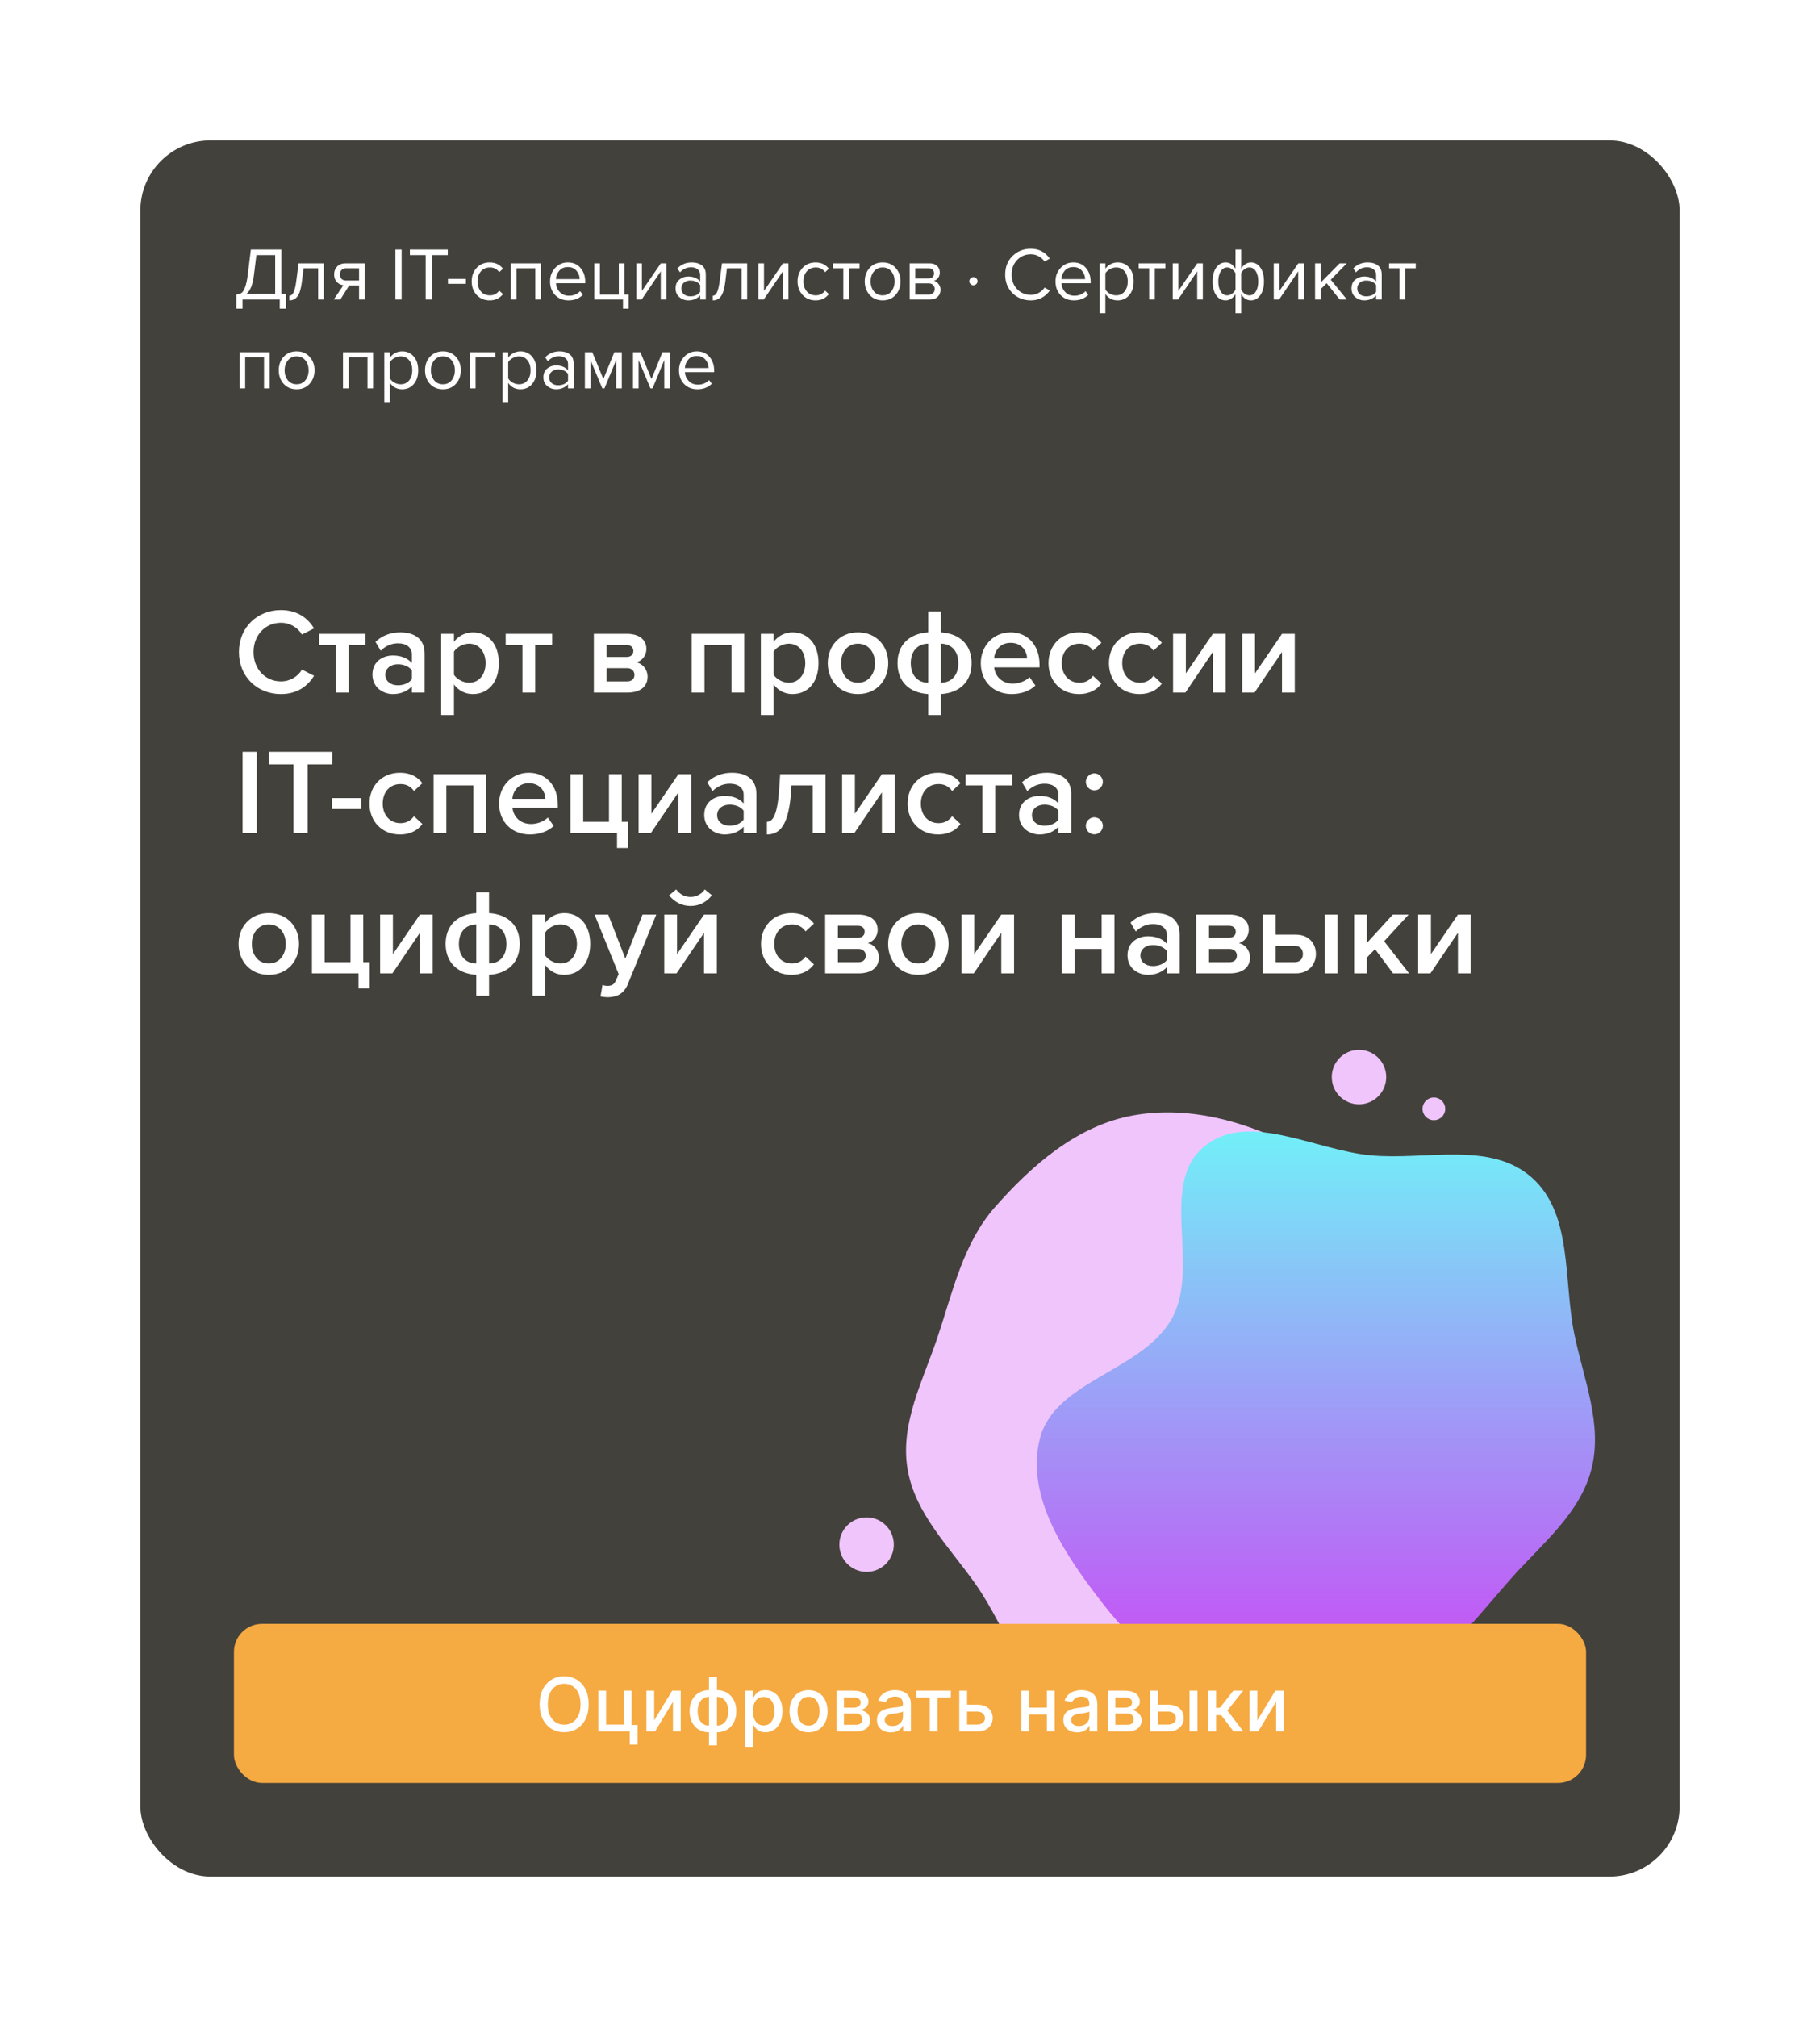
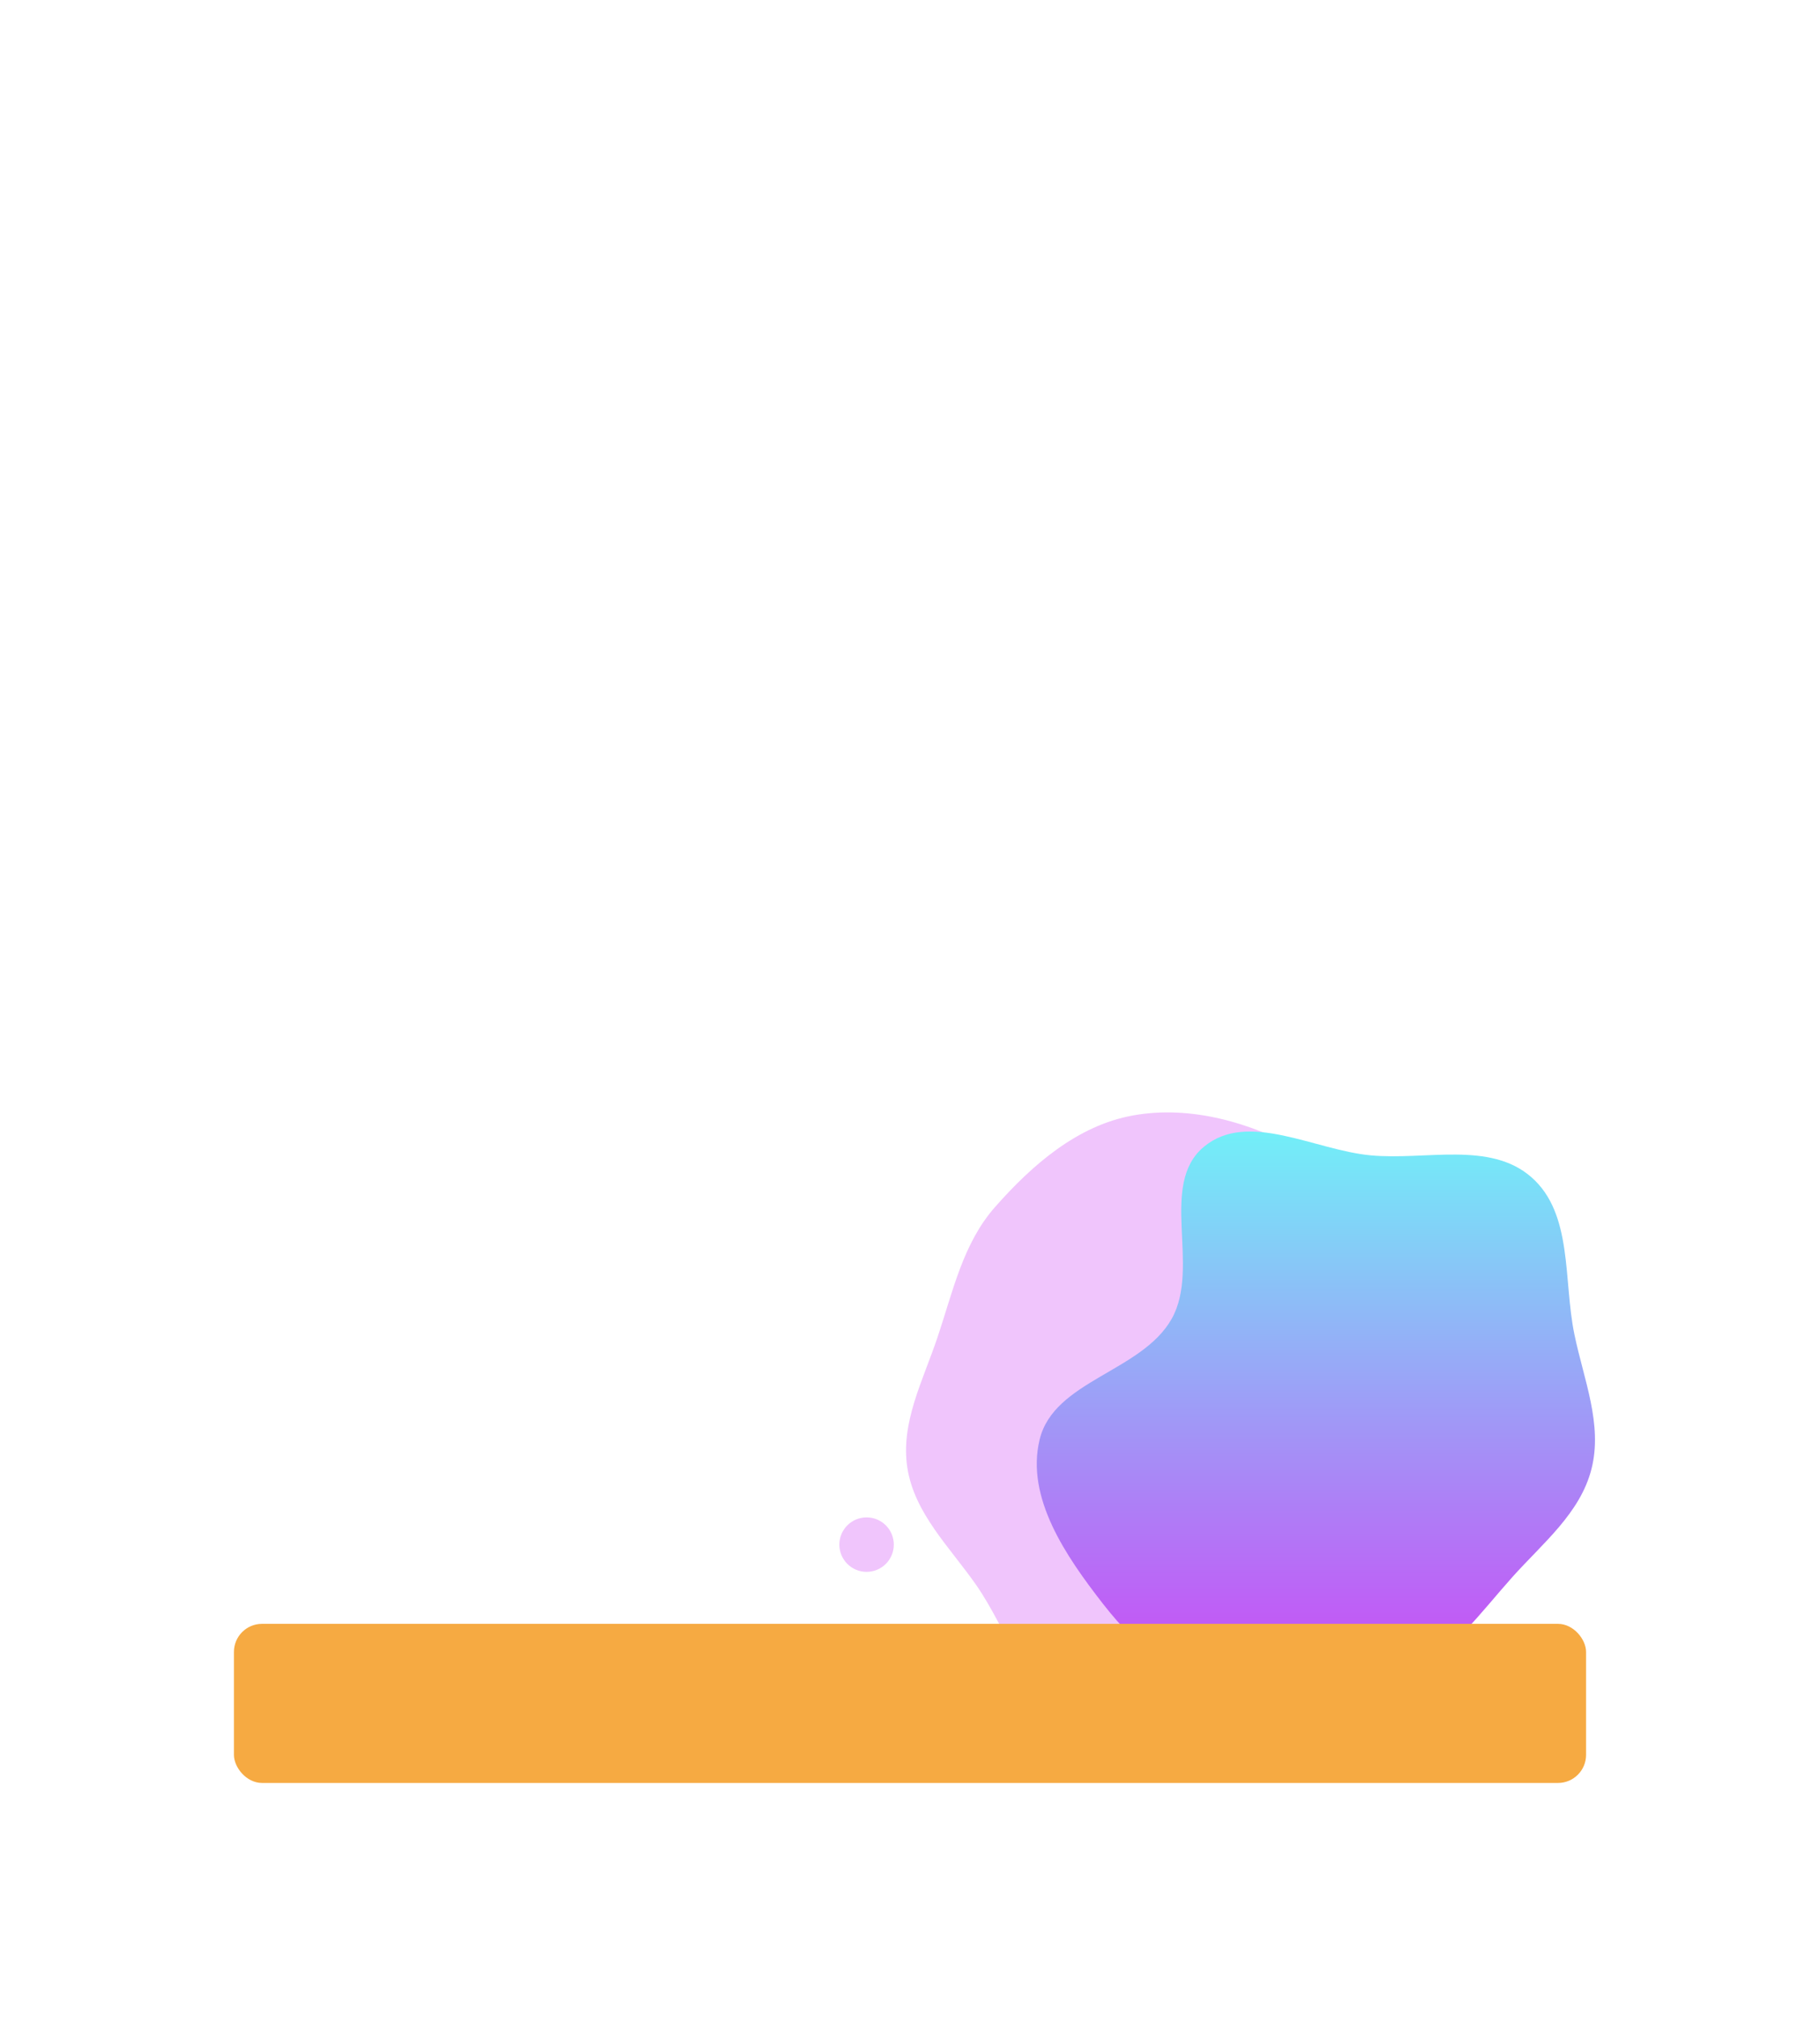
<svg xmlns="http://www.w3.org/2000/svg" width="389" height="431" viewBox="0 0 389 431" fill="none">
  <g filter="url(#filter0_d_268_941)">
-     <rect x="30" y="30" width="329" height="371" rx="15" fill="#43413C" />
-   </g>
+     </g>
  <path d="M263.742 356.67C252.513 360.291 241.539 369.578 230.319 365.924C219.077 362.263 215.43 348.44 208.674 338.737C203.021 330.618 195.467 323.445 193.937 313.67C192.43 304.046 197.278 295.005 200.381 285.77C203.676 275.963 205.821 265.714 212.659 257.949C220.615 248.915 230.282 240.509 242.127 238.366C254.576 236.114 267.435 239.924 278.514 246.034C289.719 252.213 302.652 260.316 304.803 272.93C306.991 285.766 290.427 294.861 289.046 307.809C287.696 320.478 303.046 333.049 297.187 344.363C291.612 355.13 275.282 352.949 263.742 356.67Z" fill="#F0C5FC" />
  <path d="M292.968 246.886C304.715 247.989 318.464 243.785 327.331 251.569C336.217 259.367 334.115 273.509 336.495 285.09C338.487 294.78 342.598 304.353 340.148 313.938C337.736 323.376 329.715 329.771 323.22 337.032C316.323 344.744 310.308 353.316 300.961 357.754C290.087 362.916 277.888 366.826 266.158 364.123C253.83 361.281 243.518 352.706 235.748 342.722C227.89 332.623 219.202 320.075 222.202 307.636C225.255 294.977 244.064 293.155 250.44 281.802C256.68 270.693 247.533 253.086 257.381 245.001C266.752 237.307 280.896 245.753 292.968 246.886Z" fill="url(#paint0_linear_268_941)" />
-   <path d="M290.465 235.98C293.679 235.98 296.285 233.374 296.285 230.16C296.285 226.946 293.679 224.34 290.465 224.34C287.251 224.34 284.645 226.946 284.645 230.16C284.645 233.374 287.251 235.98 290.465 235.98Z" fill="#F0C5FC" />
  <path d="M185.22 335.89C188.434 335.89 191.04 333.284 191.04 330.07C191.04 326.856 188.434 324.25 185.22 324.25C182.006 324.25 179.4 326.856 179.4 330.07C179.4 333.284 182.006 335.89 185.22 335.89Z" fill="#F0C5FC" />
-   <path d="M314.715 363.05C316.322 363.05 317.625 361.748 317.625 360.14C317.625 358.533 316.322 357.23 314.715 357.23C313.108 357.23 311.805 358.533 311.805 360.14C311.805 361.748 313.108 363.05 314.715 363.05Z" fill="#F0C5FC" />
-   <path d="M306.47 239.375C307.809 239.375 308.895 238.29 308.895 236.95C308.895 235.611 307.809 234.525 306.47 234.525C305.131 234.525 304.045 235.611 304.045 236.95C304.045 238.29 305.131 239.375 306.47 239.375Z" fill="#F0C5FC" />
  <path d="M60.036 148.312C55.044 148.312 51.066 144.672 51.066 139.342C51.066 134.012 55.044 130.372 60.036 130.372C63.676 130.372 65.834 132.192 67.134 134.272L64.534 135.598C63.702 134.168 62.038 133.076 60.036 133.076C56.734 133.076 54.186 135.702 54.186 139.342C54.186 142.982 56.734 145.608 60.036 145.608C62.038 145.608 63.702 144.542 64.534 143.086L67.134 144.412C65.808 146.492 63.676 148.312 60.036 148.312ZM74.509 148H71.779V137.834H68.191V135.442H78.123V137.834H74.509V148ZM90.758 148H88.028V146.648C87.092 147.714 85.636 148.312 83.972 148.312C81.918 148.312 79.604 146.934 79.604 144.152C79.604 141.266 81.918 140.07 83.972 140.07C85.662 140.07 87.118 140.616 88.028 141.682V139.81C88.028 138.354 86.832 137.47 85.09 137.47C83.686 137.47 82.464 137.99 81.372 139.056L80.254 137.158C81.71 135.78 83.53 135.13 85.532 135.13C88.314 135.13 90.758 136.3 90.758 139.68V148ZM88.028 145.14V143.242C87.404 142.384 86.234 141.942 85.038 141.942C83.504 141.942 82.36 142.826 82.36 144.204C82.36 145.556 83.504 146.44 85.038 146.44C86.234 146.44 87.404 145.998 88.028 145.14ZM97.027 146.258V152.784H94.297V135.442H97.027V137.158C97.963 135.91 99.419 135.13 101.057 135.13C104.307 135.13 106.621 137.574 106.621 141.708C106.621 145.842 104.307 148.312 101.057 148.312C99.471 148.312 98.041 147.61 97.027 146.258ZM103.787 141.708C103.787 139.29 102.409 137.548 100.251 137.548C98.977 137.548 97.625 138.302 97.027 139.238V144.204C97.625 145.114 98.977 145.894 100.251 145.894C102.409 145.894 103.787 144.152 103.787 141.708ZM114.397 148H111.667V137.834H108.079V135.442H118.011V137.834H114.397V148ZM134.048 148H126.924V135.442H133.97C136.83 135.442 138.156 136.872 138.156 138.666C138.156 140.174 137.194 141.188 136.05 141.526C137.402 141.838 138.416 143.112 138.416 144.594C138.416 146.544 137.064 148 134.048 148ZM135.374 139.134C135.374 138.354 134.854 137.834 133.97 137.834H129.654V140.382H133.97C134.854 140.382 135.374 139.836 135.374 139.134ZM135.608 144.204C135.608 143.45 135.062 142.774 134.048 142.774H129.654V145.608H134.048C135.01 145.608 135.608 145.088 135.608 144.204ZM159.078 148H156.348V137.834H150.576V148H147.846V135.442H159.078V148ZM165.353 146.258V152.784H162.623V135.442H165.353V137.158C166.289 135.91 167.745 135.13 169.383 135.13C172.633 135.13 174.947 137.574 174.947 141.708C174.947 145.842 172.633 148.312 169.383 148.312C167.797 148.312 166.367 147.61 165.353 146.258ZM172.113 141.708C172.113 139.29 170.735 137.548 168.577 137.548C167.303 137.548 165.951 138.302 165.353 139.238V144.204C165.951 145.114 167.303 145.894 168.577 145.894C170.735 145.894 172.113 144.152 172.113 141.708ZM183.374 148.312C179.396 148.312 176.926 145.322 176.926 141.708C176.926 138.12 179.396 135.13 183.374 135.13C187.404 135.13 189.848 138.12 189.848 141.708C189.848 145.322 187.404 148.312 183.374 148.312ZM183.374 145.894C185.714 145.894 187.014 143.944 187.014 141.708C187.014 139.498 185.714 137.548 183.374 137.548C181.06 137.548 179.759 139.498 179.759 141.708C179.759 143.944 181.06 145.894 183.374 145.894ZM201.112 130.658V135.13C205.142 135.39 207.664 137.756 207.664 141.708C207.664 145.66 205.142 148.052 201.112 148.312V152.784H198.382V148.312C194.352 148.052 191.83 145.66 191.83 141.708C191.83 137.756 194.352 135.39 198.382 135.13V130.658H201.112ZM194.664 141.708C194.664 144.464 196.302 145.894 198.382 145.894V137.548C196.302 137.548 194.664 138.978 194.664 141.708ZM201.112 137.548V145.894C203.192 145.894 204.83 144.464 204.83 141.708C204.83 138.978 203.192 137.548 201.112 137.548ZM209.629 141.708C209.629 138.068 212.281 135.13 215.999 135.13C219.769 135.13 222.187 138.016 222.187 141.968V142.618H212.489C212.697 144.516 214.127 146.076 216.493 146.076C217.715 146.076 219.171 145.582 220.055 144.698L221.303 146.492C220.055 147.688 218.209 148.312 216.207 148.312C212.437 148.312 209.629 145.686 209.629 141.708ZM215.999 137.366C213.659 137.366 212.593 139.16 212.463 140.694H219.535C219.483 139.212 218.469 137.366 215.999 137.366ZM224.101 141.708C224.101 137.912 226.779 135.13 230.601 135.13C233.045 135.13 234.527 136.17 235.411 137.366L233.617 139.03C232.915 138.042 231.953 137.548 230.731 137.548C228.443 137.548 226.935 139.264 226.935 141.708C226.935 144.152 228.443 145.894 230.731 145.894C231.953 145.894 232.915 145.374 233.617 144.412L235.411 146.076C234.527 147.272 233.045 148.312 230.601 148.312C226.779 148.312 224.101 145.53 224.101 141.708ZM237.025 141.708C237.025 137.912 239.703 135.13 243.525 135.13C245.969 135.13 247.451 136.17 248.335 137.366L246.541 139.03C245.839 138.042 244.877 137.548 243.655 137.548C241.367 137.548 239.859 139.264 239.859 141.708C239.859 144.152 241.367 145.894 243.655 145.894C244.877 145.894 245.839 145.374 246.541 144.412L248.335 146.076C247.451 147.272 245.969 148.312 243.525 148.312C239.703 148.312 237.025 145.53 237.025 141.708ZM253.355 148H250.729V135.442H253.459V143.892L259.231 135.442H261.961V148H259.231V139.316L253.355 148ZM268.132 148H265.506V135.442H268.236V143.892L274.008 135.442H276.738V148H274.008V139.316L268.132 148ZM54.888 178H51.846V160.658H54.888V178ZM65.751 178H62.709V163.336H57.456V160.658H71.002V163.336H65.751V178ZM77.206 172.878H70.966V170.538H77.206V172.878ZM78.969 171.708C78.969 167.912 81.647 165.13 85.469 165.13C87.912 165.13 89.394 166.17 90.278 167.366L88.484 169.03C87.782 168.042 86.82 167.548 85.599 167.548C83.311 167.548 81.802 169.264 81.802 171.708C81.802 174.152 83.311 175.894 85.599 175.894C86.82 175.894 87.782 175.374 88.484 174.412L90.278 176.076C89.394 177.272 87.912 178.312 85.469 178.312C81.647 178.312 78.969 175.53 78.969 171.708ZM103.904 178H101.174V167.834H95.402V178H92.672V165.442H103.904V178ZM106.67 171.708C106.67 168.068 109.322 165.13 113.04 165.13C116.81 165.13 119.228 168.016 119.228 171.968V172.618H109.53C109.738 174.516 111.168 176.076 113.534 176.076C114.756 176.076 116.212 175.582 117.096 174.698L118.344 176.492C117.096 177.688 115.25 178.312 113.248 178.312C109.478 178.312 106.67 175.686 106.67 171.708ZM113.04 167.366C110.7 167.366 109.634 169.16 109.504 170.694H116.576C116.524 169.212 115.51 167.366 113.04 167.366ZM131.88 181.198V178H121.922V165.442H124.652V175.608H130.164V165.442H132.894V175.608H134.272V181.198H131.88ZM139.123 178H136.497V165.442H139.227V173.892L144.999 165.442H147.729V178H144.999V169.316L139.123 178ZM161.674 178H158.944V176.648C158.008 177.714 156.552 178.312 154.888 178.312C152.834 178.312 150.52 176.934 150.52 174.152C150.52 171.266 152.834 170.07 154.888 170.07C156.578 170.07 158.034 170.616 158.944 171.682V169.81C158.944 168.354 157.748 167.47 156.006 167.47C154.602 167.47 153.38 167.99 152.288 169.056L151.17 167.158C152.626 165.78 154.446 165.13 156.448 165.13C159.23 165.13 161.674 166.3 161.674 169.68V178ZM158.944 175.14V173.242C158.32 172.384 157.15 171.942 155.954 171.942C154.42 171.942 153.276 172.826 153.276 174.204C153.276 175.556 154.42 176.44 155.954 176.44C157.15 176.44 158.32 175.998 158.944 175.14ZM163.913 178.312V175.608C165.239 175.608 166.175 174.022 166.539 168.562L166.747 165.442H176.445V178H173.715V167.834H169.165L169.113 168.692C168.645 176.44 166.669 178.312 163.913 178.312ZM182.617 178H179.991V165.442H182.721V173.892L188.493 165.442H191.223V178H188.493V169.316L182.617 178ZM193.988 171.708C193.988 167.912 196.666 165.13 200.488 165.13C202.932 165.13 204.414 166.17 205.298 167.366L203.504 169.03C202.802 168.042 201.84 167.548 200.618 167.548C198.33 167.548 196.822 169.264 196.822 171.708C196.822 174.152 198.33 175.894 200.618 175.894C201.84 175.894 202.802 175.374 203.504 174.412L205.298 176.076C204.414 177.272 202.932 178.312 200.488 178.312C196.666 178.312 193.988 175.53 193.988 171.708ZM212.71 178H209.98V167.834H206.392V165.442H216.324V167.834H212.71V178ZM228.959 178H226.229V176.648C225.293 177.714 223.837 178.312 222.173 178.312C220.119 178.312 217.805 176.934 217.805 174.152C217.805 171.266 220.119 170.07 222.173 170.07C223.863 170.07 225.319 170.616 226.229 171.682V169.81C226.229 168.354 225.033 167.47 223.291 167.47C221.887 167.47 220.665 167.99 219.573 169.056L218.455 167.158C219.911 165.78 221.731 165.13 223.733 165.13C226.515 165.13 228.959 166.3 228.959 169.68V178ZM226.229 175.14V173.242C225.605 172.384 224.435 171.942 223.239 171.942C221.705 171.942 220.561 172.826 220.561 174.204C220.561 175.556 221.705 176.44 223.239 176.44C224.435 176.44 225.605 175.998 226.229 175.14ZM232.082 167.08C232.082 166.092 232.914 165.26 233.902 165.26C234.89 165.26 235.722 166.092 235.722 167.08C235.722 168.068 234.89 168.9 233.902 168.9C232.914 168.9 232.082 168.068 232.082 167.08ZM232.082 176.466C232.082 175.478 232.914 174.646 233.902 174.646C234.89 174.646 235.722 175.478 235.722 176.466C235.722 177.454 234.89 178.286 233.902 178.286C232.914 178.286 232.082 177.454 232.082 176.466ZM57.436 208.312C53.458 208.312 50.988 205.322 50.988 201.708C50.988 198.12 53.458 195.13 57.436 195.13C61.466 195.13 63.91 198.12 63.91 201.708C63.91 205.322 61.466 208.312 57.436 208.312ZM57.436 205.894C59.776 205.894 61.076 203.944 61.076 201.708C61.076 199.498 59.776 197.548 57.436 197.548C55.122 197.548 53.822 199.498 53.822 201.708C53.822 203.944 55.122 205.894 57.436 205.894ZM76.63 211.198V208H66.672V195.442H69.402V205.608H74.914V195.442H77.644V205.608H79.022V211.198H76.63ZM83.873 208H81.246V195.442H83.977V203.892L89.749 195.442H92.478V208H89.749V199.316L83.873 208ZM104.526 190.658V195.13C108.556 195.39 111.078 197.756 111.078 201.708C111.078 205.66 108.556 208.052 104.526 208.312V212.784H101.796V208.312C97.766 208.052 95.244 205.66 95.244 201.708C95.244 197.756 97.766 195.39 101.796 195.13V190.658H104.526ZM98.078 201.708C98.078 204.464 99.716 205.894 101.796 205.894V197.548C99.716 197.548 98.078 198.978 98.078 201.708ZM104.526 197.548V205.894C106.606 205.894 108.244 204.464 108.244 201.708C108.244 198.978 106.606 197.548 104.526 197.548ZM116.553 206.258V212.784H113.823V195.442H116.553V197.158C117.489 195.91 118.945 195.13 120.583 195.13C123.833 195.13 126.147 197.574 126.147 201.708C126.147 205.842 123.833 208.312 120.583 208.312C118.997 208.312 117.567 207.61 116.553 206.258ZM123.313 201.708C123.313 199.29 121.935 197.548 119.777 197.548C118.503 197.548 117.151 198.302 116.553 199.238V204.204C117.151 205.114 118.503 205.894 119.777 205.894C121.935 205.894 123.313 204.152 123.313 201.708ZM128.359 212.914L128.775 210.47C129.061 210.6 129.503 210.678 129.815 210.678C130.673 210.678 131.245 210.418 131.609 209.586L132.233 208.156L127.085 195.442H129.997L133.663 204.854L137.329 195.442H140.267L134.209 210.262C133.351 212.394 131.843 213.07 129.893 213.096C129.503 213.096 128.749 213.018 128.359 212.914ZM147.597 193.596C145.751 193.596 144.087 192.712 143.021 191.308L144.529 190.06C145.257 191.048 146.297 191.672 147.597 191.672C148.871 191.672 149.937 191.048 150.639 190.06L152.147 191.308C151.107 192.712 149.469 193.596 147.597 193.596ZM144.607 208H141.981V195.442H144.711V203.892L150.483 195.442H153.213V208H150.483V199.316L144.607 208ZM162.656 201.708C162.656 197.912 165.334 195.13 169.156 195.13C171.6 195.13 173.082 196.17 173.966 197.366L172.172 199.03C171.47 198.042 170.508 197.548 169.286 197.548C166.998 197.548 165.49 199.264 165.49 201.708C165.49 204.152 166.998 205.894 169.286 205.894C170.508 205.894 171.47 205.374 172.172 204.412L173.966 206.076C173.082 207.272 171.6 208.312 169.156 208.312C165.334 208.312 162.656 205.53 162.656 201.708ZM183.484 208H176.36V195.442H183.406C186.266 195.442 187.592 196.872 187.592 198.666C187.592 200.174 186.63 201.188 185.486 201.526C186.838 201.838 187.852 203.112 187.852 204.594C187.852 206.544 186.5 208 183.484 208ZM184.81 199.134C184.81 198.354 184.29 197.834 183.406 197.834H179.09V200.382H183.406C184.29 200.382 184.81 199.836 184.81 199.134ZM185.044 204.204C185.044 203.45 184.498 202.774 183.484 202.774H179.09V205.608H183.484C184.446 205.608 185.044 205.088 185.044 204.204ZM196.272 208.312C192.294 208.312 189.824 205.322 189.824 201.708C189.824 198.12 192.294 195.13 196.272 195.13C200.302 195.13 202.746 198.12 202.746 201.708C202.746 205.322 200.302 208.312 196.272 208.312ZM196.272 205.894C198.612 205.894 199.912 203.944 199.912 201.708C199.912 199.498 198.612 197.548 196.272 197.548C193.958 197.548 192.658 199.498 192.658 201.708C192.658 203.944 193.958 205.894 196.272 205.894ZM208.134 208H205.508V195.442H208.238V203.892L214.01 195.442H216.74V208H214.01V199.316L208.134 208ZM229.693 208H226.963V195.442H229.693V200.382H235.465V195.442H238.195V208H235.465V202.774H229.693V208ZM252.141 208H249.411V206.648C248.475 207.714 247.019 208.312 245.355 208.312C243.301 208.312 240.987 206.934 240.987 204.152C240.987 201.266 243.301 200.07 245.355 200.07C247.045 200.07 248.501 200.616 249.411 201.682V199.81C249.411 198.354 248.215 197.47 246.473 197.47C245.069 197.47 243.847 197.99 242.755 199.056L241.637 197.158C243.093 195.78 244.913 195.13 246.915 195.13C249.697 195.13 252.141 196.3 252.141 199.68V208ZM249.411 205.14V203.242C248.787 202.384 247.617 201.942 246.421 201.942C244.887 201.942 243.743 202.826 243.743 204.204C243.743 205.556 244.887 206.44 246.421 206.44C247.617 206.44 248.787 205.998 249.411 205.14ZM262.804 208H255.68V195.442H262.726C265.586 195.442 266.912 196.872 266.912 198.666C266.912 200.174 265.95 201.188 264.806 201.526C266.158 201.838 267.172 203.112 267.172 204.594C267.172 206.544 265.82 208 262.804 208ZM264.13 199.134C264.13 198.354 263.61 197.834 262.726 197.834H258.41V200.382H262.726C263.61 200.382 264.13 199.836 264.13 199.134ZM264.364 204.204C264.364 203.45 263.818 202.774 262.804 202.774H258.41V205.608H262.804C263.766 205.608 264.364 205.088 264.364 204.204ZM269.924 195.442H272.654V199.732H276.97C279.934 199.732 281.26 201.812 281.26 203.866C281.26 205.894 279.882 208 276.97 208H269.924V195.442ZM285.888 208H283.158V195.442H285.888V208ZM276.71 202.124H272.654V205.608H276.71C277.932 205.608 278.478 204.802 278.478 203.866C278.478 202.904 277.932 202.124 276.71 202.124ZM301.176 208H297.744L293.896 202.826L292.154 204.62V208H289.424V195.442H292.154V201.5L297.692 195.442H301.072L295.846 201.136L301.176 208ZM305.736 208H303.11V195.442H305.84V203.892L311.612 195.442H314.342V208H311.612V199.316L305.736 208Z" fill="white" />
  <path d="M50.512 65.968V62.928C50.981 62.896 51.355 62.784 51.632 62.592C51.909 62.4 52.16 61.995 52.384 61.376C52.619 60.757 52.811 59.861 52.96 58.688L53.616 53.328H60.144V62.816H61.12V65.968H59.792V64H51.84V65.968H50.512ZM54.272 58.784C54.027 60.843 53.483 62.187 52.64 62.816H58.816V54.512H54.8L54.272 58.784ZM61.85 64.192V63.2C62.213 63.2 62.512 62.96 62.746 62.48C62.981 62 63.173 61.2 63.322 60.08L63.819 56.272H69.195V64H67.995V57.328H64.874L64.522 60.224C64.352 61.643 64.053 62.661 63.627 63.28C63.2 63.888 62.608 64.192 61.85 64.192ZM72.743 64H71.335L73.399 60.96C72.812 60.885 72.332 60.64 71.959 60.224C71.596 59.808 71.415 59.28 71.415 58.64C71.415 57.957 71.633 57.392 72.071 56.944C72.508 56.496 73.105 56.272 73.863 56.272H77.943V64H76.743V61.008H74.631L72.743 64ZM73.991 59.952H76.743V57.328H73.991C73.575 57.328 73.244 57.451 72.999 57.696C72.764 57.931 72.647 58.245 72.647 58.64C72.647 59.035 72.764 59.355 72.999 59.6C73.233 59.835 73.564 59.952 73.991 59.952ZM85.842 64H84.514V53.328H85.842V64ZM92.31 64H90.982V54.512H87.606V53.328H95.702V54.512H92.31V64ZM99.586 60.656H95.746V59.6H99.586V60.656ZM104.671 64.192C103.529 64.192 102.601 63.808 101.887 63.04C101.172 62.261 100.815 61.291 100.815 60.128C100.815 58.965 101.172 58 101.887 57.232C102.601 56.464 103.529 56.08 104.671 56.08C105.865 56.08 106.809 56.528 107.503 57.424L106.703 58.16C106.212 57.488 105.556 57.152 104.735 57.152C103.924 57.152 103.273 57.429 102.783 57.984C102.303 58.539 102.062 59.253 102.062 60.128C102.062 61.003 102.303 61.723 102.783 62.288C103.273 62.843 103.924 63.12 104.735 63.12C105.545 63.12 106.201 62.784 106.703 62.112L107.503 62.848C106.809 63.744 105.865 64.192 104.671 64.192ZM115.616 64H114.416V57.328H110.384V64H109.184V56.272H115.616V64ZM121.501 64.192C120.349 64.192 119.405 63.819 118.669 63.072C117.933 62.315 117.565 61.333 117.565 60.128C117.565 58.997 117.927 58.043 118.653 57.264C119.378 56.475 120.285 56.08 121.373 56.08C122.514 56.08 123.415 56.475 124.077 57.264C124.749 58.043 125.085 59.029 125.085 60.224V60.528H118.829C118.882 61.285 119.159 61.92 119.661 62.432C120.162 62.944 120.813 63.2 121.613 63.2C122.573 63.2 123.367 62.875 123.997 62.224L124.573 63.008C123.783 63.797 122.759 64.192 121.501 64.192ZM123.901 59.648C123.89 58.987 123.666 58.395 123.229 57.872C122.791 57.339 122.167 57.072 121.357 57.072C120.589 57.072 119.981 57.333 119.533 57.856C119.095 58.379 118.861 58.976 118.829 59.648H123.901ZM133.156 65.968V64H127.028V56.272H128.228V62.944H132.26V56.272H133.46V62.944H134.356V65.968H133.156ZM137.149 64H135.997V56.272H137.197V62.176L141.245 56.272H142.429V64H141.229V57.984L137.149 64ZM150.857 64H149.657V63.12C149.006 63.835 148.153 64.192 147.097 64.192C146.382 64.192 145.753 63.963 145.209 63.504C144.665 63.045 144.393 62.421 144.393 61.632C144.393 60.821 144.66 60.197 145.193 59.76C145.737 59.312 146.372 59.088 147.097 59.088C148.196 59.088 149.049 59.44 149.657 60.144V58.752C149.657 58.24 149.476 57.84 149.113 57.552C148.75 57.264 148.281 57.12 147.705 57.12C146.798 57.12 146.009 57.477 145.337 58.192L144.777 57.36C145.598 56.507 146.628 56.08 147.865 56.08C148.75 56.08 149.47 56.293 150.025 56.72C150.58 57.147 150.857 57.803 150.857 58.688V64ZM147.529 63.328C148.489 63.328 149.198 63.008 149.657 62.368V60.912C149.198 60.272 148.489 59.952 147.529 59.952C146.974 59.952 146.516 60.112 146.153 60.432C145.801 60.741 145.625 61.147 145.625 61.648C145.625 62.139 145.801 62.544 146.153 62.864C146.516 63.173 146.974 63.328 147.529 63.328ZM152.351 64.192V63.2C152.713 63.2 153.012 62.96 153.247 62.48C153.481 62 153.673 61.2 153.823 60.08L154.319 56.272H159.695V64H158.495V57.328H155.375L155.023 60.224C154.852 61.643 154.553 62.661 154.127 63.28C153.7 63.888 153.108 64.192 152.351 64.192ZM163.243 64H162.091V56.272H163.291V62.176L167.339 56.272H168.523V64H167.323V57.984L163.243 64ZM174.327 64.192C173.185 64.192 172.257 63.808 171.543 63.04C170.828 62.261 170.471 61.291 170.471 60.128C170.471 58.965 170.828 58 171.543 57.232C172.257 56.464 173.185 56.08 174.327 56.08C175.521 56.08 176.465 56.528 177.159 57.424L176.359 58.16C175.868 57.488 175.212 57.152 174.391 57.152C173.58 57.152 172.929 57.429 172.439 57.984C171.959 58.539 171.719 59.253 171.719 60.128C171.719 61.003 171.959 61.723 172.439 62.288C172.929 62.843 173.58 63.12 174.391 63.12C175.201 63.12 175.857 62.784 176.359 62.112L177.159 62.848C176.465 63.744 175.521 64.192 174.327 64.192ZM181.449 64H180.249V57.328H178.009V56.272H183.705V57.328H181.449V64ZM191.422 63.024C190.729 63.803 189.806 64.192 188.654 64.192C187.502 64.192 186.574 63.803 185.87 63.024C185.177 62.245 184.83 61.28 184.83 60.128C184.83 58.976 185.177 58.016 185.87 57.248C186.574 56.469 187.502 56.08 188.654 56.08C189.806 56.08 190.729 56.469 191.422 57.248C192.126 58.016 192.478 58.976 192.478 60.128C192.478 61.28 192.126 62.245 191.422 63.024ZM186.766 62.256C187.235 62.832 187.865 63.12 188.654 63.12C189.443 63.12 190.067 62.832 190.526 62.256C190.985 61.669 191.214 60.96 191.214 60.128C191.214 59.296 190.985 58.592 190.526 58.016C190.067 57.44 189.443 57.152 188.654 57.152C187.865 57.152 187.235 57.445 186.766 58.032C186.307 58.608 186.078 59.307 186.078 60.128C186.078 60.96 186.307 61.669 186.766 62.256ZM198.77 64H194.434V56.272H198.69C199.362 56.272 199.89 56.453 200.274 56.816C200.669 57.179 200.866 57.659 200.866 58.256C200.866 58.693 200.744 59.072 200.498 59.392C200.264 59.701 199.97 59.909 199.618 60.016C200.013 60.112 200.344 60.341 200.61 60.704C200.888 61.067 201.026 61.467 201.026 61.904C201.026 62.533 200.824 63.04 200.418 63.424C200.024 63.808 199.474 64 198.77 64ZM198.53 62.944C198.914 62.944 199.218 62.837 199.442 62.624C199.666 62.411 199.778 62.123 199.778 61.76C199.778 61.429 199.666 61.147 199.442 60.912C199.218 60.677 198.914 60.56 198.53 60.56H195.634V62.944H198.53ZM198.482 59.504C198.845 59.504 199.128 59.408 199.33 59.216C199.533 59.013 199.634 58.752 199.634 58.432C199.634 58.091 199.533 57.824 199.33 57.632C199.128 57.429 198.845 57.328 198.482 57.328H195.634V59.504H198.482ZM208.683 59.488C208.853 59.659 208.939 59.861 208.939 60.096C208.939 60.331 208.848 60.533 208.667 60.704C208.496 60.875 208.293 60.96 208.059 60.96C207.824 60.96 207.616 60.875 207.435 60.704C207.264 60.533 207.179 60.331 207.179 60.096C207.179 59.861 207.264 59.659 207.435 59.488C207.605 59.307 207.813 59.216 208.059 59.216C208.304 59.216 208.512 59.307 208.683 59.488ZM220.335 64.192C218.778 64.192 217.471 63.68 216.415 62.656C215.37 61.621 214.847 60.293 214.847 58.672C214.847 57.051 215.37 55.728 216.415 54.704C217.471 53.669 218.778 53.152 220.335 53.152C222.042 53.152 223.391 53.856 224.383 55.264L223.263 55.888C222.954 55.429 222.538 55.056 222.015 54.768C221.493 54.48 220.933 54.336 220.335 54.336C219.162 54.336 218.181 54.747 217.391 55.568C216.613 56.379 216.223 57.413 216.223 58.672C216.223 59.931 216.613 60.971 217.391 61.792C218.181 62.603 219.162 63.008 220.335 63.008C220.933 63.008 221.493 62.869 222.015 62.592C222.538 62.304 222.954 61.925 223.263 61.456L224.399 62.08C223.365 63.488 222.01 64.192 220.335 64.192ZM229.532 64.192C228.38 64.192 227.436 63.819 226.7 63.072C225.964 62.315 225.596 61.333 225.596 60.128C225.596 58.997 225.958 58.043 226.684 57.264C227.409 56.475 228.316 56.08 229.404 56.08C230.545 56.08 231.446 56.475 232.108 57.264C232.78 58.043 233.116 59.029 233.116 60.224V60.528H226.86C226.913 61.285 227.19 61.92 227.692 62.432C228.193 62.944 228.844 63.2 229.644 63.2C230.604 63.2 231.398 62.875 232.028 62.224L232.604 63.008C231.814 63.797 230.79 64.192 229.532 64.192ZM231.932 59.648C231.921 58.987 231.697 58.395 231.26 57.872C230.822 57.339 230.198 57.072 229.388 57.072C228.62 57.072 228.012 57.333 227.564 57.856C227.126 58.379 226.892 58.976 226.86 59.648H231.932ZM238.867 64.192C237.779 64.192 236.91 63.739 236.259 62.832V66.944H235.059V56.272H236.259V57.424C236.547 57.019 236.921 56.693 237.379 56.448C237.838 56.203 238.334 56.08 238.867 56.08C239.891 56.08 240.718 56.448 241.347 57.184C241.987 57.909 242.307 58.891 242.307 60.128C242.307 61.365 241.987 62.352 241.347 63.088C240.718 63.824 239.891 64.192 238.867 64.192ZM238.563 63.12C239.321 63.12 239.923 62.843 240.371 62.288C240.819 61.723 241.043 61.003 241.043 60.128C241.043 59.253 240.819 58.539 240.371 57.984C239.923 57.429 239.321 57.152 238.563 57.152C238.105 57.152 237.657 57.275 237.219 57.52C236.793 57.755 236.473 58.043 236.259 58.384V61.872C236.473 62.224 236.793 62.523 237.219 62.768C237.657 63.003 238.105 63.12 238.563 63.12ZM246.824 64H245.624V57.328H243.384V56.272H249.08V57.328H246.824V64ZM251.805 64H250.653V56.272H251.853V62.176L255.901 56.272H257.085V64H255.885V57.984L251.805 64ZM261.961 56.08C262.836 56.08 263.54 56.533 264.073 57.44V53.328H265.273V57.424C265.508 57.019 265.807 56.693 266.169 56.448C266.543 56.203 266.943 56.08 267.369 56.08C268.201 56.08 268.873 56.448 269.385 57.184C269.897 57.909 270.153 58.891 270.153 60.128C270.153 61.365 269.892 62.352 269.369 63.088C268.857 63.824 268.191 64.192 267.369 64.192C266.495 64.192 265.796 63.739 265.273 62.832V66.944H264.073V62.848C263.839 63.253 263.535 63.579 263.161 63.824C262.788 64.069 262.388 64.192 261.961 64.192C261.129 64.192 260.457 63.829 259.945 63.104C259.433 62.368 259.177 61.381 259.177 60.144C259.177 58.907 259.433 57.92 259.945 57.184C260.468 56.448 261.14 56.08 261.961 56.08ZM262.297 57.152C261.711 57.152 261.247 57.435 260.905 58C260.564 58.555 260.393 59.269 260.393 60.144C260.393 61.019 260.564 61.733 260.905 62.288C261.247 62.843 261.711 63.12 262.297 63.12C262.66 63.12 263.007 63.003 263.337 62.768C263.668 62.533 263.913 62.24 264.073 61.888V58.4C263.903 58.048 263.652 57.755 263.321 57.52C262.991 57.275 262.649 57.152 262.297 57.152ZM267.033 63.12C267.62 63.12 268.084 62.843 268.425 62.288C268.767 61.723 268.937 61.003 268.937 60.128C268.937 59.253 268.767 58.539 268.425 57.984C268.084 57.429 267.62 57.152 267.033 57.152C266.681 57.152 266.34 57.275 266.009 57.52C265.679 57.755 265.433 58.043 265.273 58.384V61.872C265.444 62.224 265.689 62.523 266.009 62.768C266.34 63.003 266.681 63.12 267.033 63.12ZM273.399 64H272.247V56.272H273.447V62.176L277.495 56.272H278.679V64H277.479V57.984L273.399 64ZM287.875 64H286.339L283.555 60.528L282.275 61.792V64H281.075V56.272H282.275V60.384L286.339 56.272H287.859L284.435 59.776L287.875 64ZM295.326 64H294.126V63.12C293.475 63.835 292.622 64.192 291.566 64.192C290.851 64.192 290.222 63.963 289.678 63.504C289.134 63.045 288.862 62.421 288.862 61.632C288.862 60.821 289.128 60.197 289.662 59.76C290.206 59.312 290.84 59.088 291.566 59.088C292.664 59.088 293.518 59.44 294.126 60.144V58.752C294.126 58.24 293.944 57.84 293.582 57.552C293.219 57.264 292.75 57.12 292.174 57.12C291.267 57.12 290.478 57.477 289.806 58.192L289.246 57.36C290.067 56.507 291.096 56.08 292.334 56.08C293.219 56.08 293.939 56.293 294.494 56.72C295.048 57.147 295.326 57.803 295.326 58.688V64ZM291.998 63.328C292.958 63.328 293.667 63.008 294.126 62.368V60.912C293.667 60.272 292.958 59.952 291.998 59.952C291.443 59.952 290.984 60.112 290.622 60.432C290.27 60.741 290.094 61.147 290.094 61.648C290.094 62.139 290.27 62.544 290.622 62.864C290.984 63.173 291.443 63.328 291.998 63.328ZM300.339 64H299.139V57.328H296.899V56.272H302.595V57.328H300.339V64ZM57.632 83H56.432V76.328H52.4V83H51.2V75.272H57.632V83ZM66.172 82.024C65.479 82.803 64.556 83.192 63.404 83.192C62.252 83.192 61.324 82.803 60.62 82.024C59.927 81.245 59.58 80.28 59.58 79.128C59.58 77.976 59.927 77.016 60.62 76.248C61.324 75.469 62.252 75.08 63.404 75.08C64.556 75.08 65.479 75.469 66.172 76.248C66.876 77.016 67.228 77.976 67.228 79.128C67.228 80.28 66.876 81.245 66.172 82.024ZM61.516 81.256C61.986 81.832 62.615 82.12 63.404 82.12C64.194 82.12 64.817 81.832 65.276 81.256C65.735 80.669 65.964 79.96 65.964 79.128C65.964 78.296 65.735 77.592 65.276 77.016C64.817 76.44 64.194 76.152 63.404 76.152C62.615 76.152 61.986 76.445 61.516 77.032C61.057 77.608 60.828 78.307 60.828 79.128C60.828 79.96 61.057 80.669 61.516 81.256ZM79.741 83H78.541V76.328H74.509V83H73.309V75.272H79.741V83ZM85.945 83.192C84.858 83.192 83.988 82.739 83.338 81.832V85.944H82.138V75.272H83.338V76.424C83.626 76.019 83.999 75.693 84.457 75.448C84.916 75.203 85.412 75.08 85.945 75.08C86.969 75.08 87.796 75.448 88.425 76.184C89.066 76.909 89.385 77.891 89.385 79.128C89.385 80.365 89.066 81.352 88.425 82.088C87.796 82.824 86.969 83.192 85.945 83.192ZM85.641 82.12C86.399 82.12 87.001 81.843 87.45 81.288C87.897 80.723 88.121 80.003 88.121 79.128C88.121 78.253 87.897 77.539 87.45 76.984C87.001 76.429 86.399 76.152 85.641 76.152C85.183 76.152 84.735 76.275 84.297 76.52C83.871 76.755 83.551 77.043 83.338 77.384V80.872C83.551 81.224 83.871 81.523 84.297 81.768C84.735 82.003 85.183 82.12 85.641 82.12ZM97.438 82.024C96.744 82.803 95.822 83.192 94.67 83.192C93.518 83.192 92.59 82.803 91.886 82.024C91.192 81.245 90.846 80.28 90.846 79.128C90.846 77.976 91.192 77.016 91.886 76.248C92.59 75.469 93.518 75.08 94.67 75.08C95.822 75.08 96.744 75.469 97.438 76.248C98.142 77.016 98.494 77.976 98.494 79.128C98.494 80.28 98.142 81.245 97.438 82.024ZM92.782 81.256C93.251 81.832 93.88 82.12 94.67 82.12C95.459 82.12 96.083 81.832 96.542 81.256C97 80.669 97.23 79.96 97.23 79.128C97.23 78.296 97 77.592 96.542 77.016C96.083 76.44 95.459 76.152 94.67 76.152C93.88 76.152 93.251 76.445 92.782 77.032C92.323 77.608 92.094 78.307 92.094 79.128C92.094 79.96 92.323 80.669 92.782 81.256ZM105.858 75.272V76.328H101.65V83H100.45V75.272H105.858ZM111.227 83.192C110.139 83.192 109.269 82.739 108.619 81.832V85.944H107.419V75.272H108.619V76.424C108.907 76.019 109.28 75.693 109.739 75.448C110.197 75.203 110.693 75.08 111.227 75.08C112.251 75.08 113.077 75.448 113.707 76.184C114.347 76.909 114.667 77.891 114.667 79.128C114.667 80.365 114.347 81.352 113.707 82.088C113.077 82.824 112.251 83.192 111.227 83.192ZM110.923 82.12C111.68 82.12 112.283 81.843 112.731 81.288C113.179 80.723 113.403 80.003 113.403 79.128C113.403 78.253 113.179 77.539 112.731 76.984C112.283 76.429 111.68 76.152 110.923 76.152C110.464 76.152 110.016 76.275 109.579 76.52C109.152 76.755 108.832 77.043 108.619 77.384V80.872C108.832 81.224 109.152 81.523 109.579 81.768C110.016 82.003 110.464 82.12 110.923 82.12ZM122.607 83H121.407V82.12C120.756 82.835 119.903 83.192 118.847 83.192C118.132 83.192 117.503 82.963 116.959 82.504C116.415 82.045 116.143 81.421 116.143 80.632C116.143 79.821 116.41 79.197 116.943 78.76C117.487 78.312 118.122 78.088 118.847 78.088C119.946 78.088 120.799 78.44 121.407 79.144V77.752C121.407 77.24 121.226 76.84 120.863 76.552C120.5 76.264 120.031 76.12 119.455 76.12C118.548 76.12 117.759 76.477 117.087 77.192L116.527 76.36C117.348 75.507 118.378 75.08 119.615 75.08C120.5 75.08 121.22 75.293 121.775 75.72C122.33 76.147 122.607 76.803 122.607 77.688V83ZM119.279 82.328C120.239 82.328 120.948 82.008 121.407 81.368V79.912C120.948 79.272 120.239 78.952 119.279 78.952C118.724 78.952 118.266 79.112 117.903 79.432C117.551 79.741 117.375 80.147 117.375 80.648C117.375 81.139 117.551 81.544 117.903 81.864C118.266 82.173 118.724 82.328 119.279 82.328ZM132.901 83H131.701V76.936L129.189 83H128.741L126.213 76.936V83H125.013V75.272H126.597L128.965 81L131.301 75.272H132.901V83ZM143.182 83H141.982V76.936L139.47 83H139.022L136.494 76.936V83H135.294V75.272H136.878L139.246 81L141.582 75.272H143.182V83ZM149.063 83.192C147.911 83.192 146.967 82.819 146.231 82.072C145.495 81.315 145.127 80.333 145.127 79.128C145.127 77.997 145.49 77.043 146.215 76.264C146.94 75.475 147.847 75.08 148.935 75.08C150.076 75.08 150.978 75.475 151.639 76.264C152.311 77.043 152.647 78.029 152.647 79.224V79.528H146.391C146.444 80.285 146.722 80.92 147.223 81.432C147.724 81.944 148.375 82.2 149.175 82.2C150.135 82.2 150.93 81.875 151.559 81.224L152.135 82.008C151.346 82.797 150.322 83.192 149.063 83.192ZM151.463 78.648C151.452 77.987 151.228 77.395 150.791 76.872C150.354 76.339 149.73 76.072 148.919 76.072C148.151 76.072 147.543 76.333 147.095 76.856C146.658 77.379 146.423 77.976 146.391 78.648H151.463Z" fill="white" />
  <rect x="50" y="347" width="289" height="34" rx="6" fill="#F6AA42" />
-   <path d="M125.824 364.182C125.824 365.424 125.597 366.492 125.142 367.386C124.688 368.277 124.064 368.962 123.273 369.443C122.485 369.92 121.589 370.159 120.585 370.159C119.578 370.159 118.678 369.92 117.886 369.443C117.098 368.962 116.477 368.275 116.023 367.381C115.568 366.487 115.341 365.42 115.341 364.182C115.341 362.939 115.568 361.873 116.023 360.983C116.477 360.089 117.098 359.403 117.886 358.926C118.678 358.445 119.578 358.205 120.585 358.205C121.589 358.205 122.485 358.445 123.273 358.926C124.064 359.403 124.688 360.089 125.142 360.983C125.597 361.873 125.824 362.939 125.824 364.182ZM124.085 364.182C124.085 363.235 123.932 362.437 123.625 361.79C123.322 361.138 122.905 360.646 122.375 360.312C121.848 359.975 121.252 359.807 120.585 359.807C119.915 359.807 119.316 359.975 118.79 360.312C118.263 360.646 117.847 361.138 117.54 361.79C117.237 362.437 117.085 363.235 117.085 364.182C117.085 365.129 117.237 365.928 117.54 366.58C117.847 367.227 118.263 367.72 118.79 368.057C119.316 368.39 119.915 368.557 120.585 368.557C121.252 368.557 121.848 368.39 122.375 368.057C122.905 367.72 123.322 367.227 123.625 366.58C123.932 365.928 124.085 365.129 124.085 364.182ZM134.996 361.273V368.608H136.274V372.812H134.598V370H127.876V361.273H129.541V368.534H133.337V361.273H134.996ZM139.822 367.619L143.669 361.273H145.499V370H143.834V363.648L140.004 370H138.158V361.273H139.822V367.619ZM151.538 372.972V358.364H153.237V372.972H151.538ZM151.538 370.176C150.921 370.176 150.358 370.07 149.851 369.858C149.343 369.642 148.906 369.335 148.538 368.938C148.171 368.54 147.887 368.064 147.686 367.511C147.489 366.958 147.391 366.347 147.391 365.676C147.391 364.998 147.489 364.383 147.686 363.83C147.887 363.277 148.171 362.801 148.538 362.403C148.906 362.006 149.343 361.699 149.851 361.483C150.358 361.267 150.921 361.159 151.538 361.159H151.959V370.176H151.538ZM151.538 368.744H151.777V362.591H151.538C151.129 362.591 150.773 362.674 150.47 362.841C150.167 363.004 149.915 363.229 149.714 363.517C149.514 363.801 149.362 364.129 149.26 364.5C149.161 364.871 149.112 365.263 149.112 365.676C149.112 366.229 149.201 366.739 149.379 367.205C149.557 367.667 149.826 368.04 150.186 368.324C150.546 368.604 150.997 368.744 151.538 368.744ZM153.237 370.176H152.811V361.159H153.237C153.855 361.159 154.417 361.267 154.925 361.483C155.432 361.699 155.868 362.006 156.232 362.403C156.599 362.801 156.881 363.277 157.078 363.83C157.279 364.383 157.379 364.998 157.379 365.676C157.379 366.347 157.279 366.958 157.078 367.511C156.881 368.064 156.599 368.54 156.232 368.938C155.868 369.335 155.432 369.642 154.925 369.858C154.417 370.07 153.855 370.176 153.237 370.176ZM153.237 368.744C153.646 368.744 154.002 368.665 154.305 368.506C154.608 368.343 154.86 368.119 155.061 367.835C155.262 367.547 155.411 367.22 155.51 366.852C155.608 366.481 155.658 366.089 155.658 365.676C155.658 365.127 155.569 364.619 155.391 364.153C155.216 363.684 154.949 363.307 154.589 363.023C154.23 362.735 153.779 362.591 153.237 362.591H152.993V368.744H153.237ZM159.267 373.273V361.273H160.926V362.688H161.068C161.167 362.506 161.309 362.295 161.494 362.057C161.68 361.818 161.938 361.61 162.267 361.432C162.597 361.25 163.032 361.159 163.574 361.159C164.278 361.159 164.907 361.337 165.46 361.693C166.013 362.049 166.447 362.562 166.761 363.233C167.08 363.903 167.239 364.71 167.239 365.653C167.239 366.597 167.081 367.405 166.767 368.08C166.453 368.75 166.021 369.267 165.472 369.631C164.922 369.991 164.295 370.17 163.591 370.17C163.061 370.17 162.627 370.081 162.29 369.903C161.956 369.725 161.695 369.517 161.506 369.278C161.316 369.04 161.17 368.828 161.068 368.642H160.966V373.273H159.267ZM160.932 365.636C160.932 366.25 161.021 366.788 161.199 367.25C161.377 367.712 161.634 368.074 161.972 368.335C162.309 368.593 162.722 368.722 163.21 368.722C163.718 368.722 164.142 368.587 164.483 368.318C164.824 368.045 165.081 367.676 165.256 367.21C165.434 366.744 165.523 366.22 165.523 365.636C165.523 365.061 165.436 364.544 165.261 364.085C165.091 363.627 164.833 363.265 164.489 363C164.148 362.735 163.722 362.602 163.21 362.602C162.718 362.602 162.301 362.729 161.96 362.983C161.623 363.237 161.367 363.591 161.193 364.045C161.019 364.5 160.932 365.03 160.932 365.636ZM172.818 370.176C172 370.176 171.286 369.989 170.676 369.614C170.066 369.239 169.593 368.714 169.256 368.04C168.919 367.366 168.75 366.578 168.75 365.676C168.75 364.771 168.919 363.979 169.256 363.301C169.593 362.623 170.066 362.097 170.676 361.722C171.286 361.347 172 361.159 172.818 361.159C173.636 361.159 174.35 361.347 174.96 361.722C175.57 362.097 176.044 362.623 176.381 363.301C176.718 363.979 176.886 364.771 176.886 365.676C176.886 366.578 176.718 367.366 176.381 368.04C176.044 368.714 175.57 369.239 174.96 369.614C174.35 369.989 173.636 370.176 172.818 370.176ZM172.824 368.75C173.354 368.75 173.794 368.61 174.142 368.33C174.491 368.049 174.748 367.676 174.915 367.21C175.085 366.744 175.17 366.231 175.17 365.67C175.17 365.114 175.085 364.602 174.915 364.136C174.748 363.667 174.491 363.29 174.142 363.006C173.794 362.722 173.354 362.58 172.824 362.58C172.29 362.58 171.847 362.722 171.494 363.006C171.146 363.29 170.886 363.667 170.716 364.136C170.549 364.602 170.466 365.114 170.466 365.67C170.466 366.231 170.549 366.744 170.716 367.21C170.886 367.676 171.146 368.049 171.494 368.33C171.847 368.61 172.29 368.75 172.824 368.75ZM178.783 370V361.273H182.402C183.387 361.273 184.167 361.483 184.743 361.903C185.319 362.32 185.607 362.886 185.607 363.602C185.607 364.114 185.444 364.519 185.118 364.818C184.792 365.117 184.36 365.318 183.822 365.42C184.213 365.466 184.571 365.583 184.896 365.773C185.222 365.958 185.483 366.208 185.68 366.523C185.881 366.837 185.982 367.212 185.982 367.648C185.982 368.11 185.862 368.519 185.624 368.875C185.385 369.227 185.038 369.504 184.584 369.705C184.133 369.902 183.589 370 182.953 370H178.783ZM180.379 368.58H182.953C183.374 368.58 183.703 368.479 183.942 368.278C184.18 368.078 184.3 367.805 184.3 367.46C184.3 367.055 184.18 366.737 183.942 366.506C183.703 366.271 183.374 366.153 182.953 366.153H180.379V368.58ZM180.379 364.909H182.419C182.737 364.909 183.01 364.864 183.237 364.773C183.468 364.682 183.644 364.553 183.766 364.386C183.891 364.216 183.953 364.015 183.953 363.784C183.953 363.447 183.815 363.184 183.538 362.994C183.262 362.805 182.883 362.71 182.402 362.71H180.379V364.909ZM190.385 370.193C189.832 370.193 189.332 370.091 188.885 369.886C188.438 369.678 188.084 369.377 187.822 368.983C187.565 368.589 187.436 368.106 187.436 367.534C187.436 367.042 187.531 366.636 187.72 366.318C187.91 366 188.165 365.748 188.487 365.562C188.809 365.377 189.169 365.237 189.567 365.142C189.964 365.047 190.37 364.975 190.783 364.926C191.305 364.866 191.73 364.816 192.055 364.778C192.381 364.737 192.618 364.67 192.766 364.58C192.913 364.489 192.987 364.341 192.987 364.136V364.097C192.987 363.6 192.847 363.216 192.567 362.943C192.29 362.67 191.877 362.534 191.328 362.534C190.756 362.534 190.305 362.661 189.976 362.915C189.65 363.165 189.425 363.443 189.3 363.75L187.703 363.386C187.893 362.856 188.169 362.428 188.533 362.102C188.9 361.773 189.322 361.534 189.8 361.386C190.277 361.235 190.779 361.159 191.305 361.159C191.654 361.159 192.023 361.201 192.413 361.284C192.807 361.364 193.175 361.511 193.516 361.727C193.86 361.943 194.143 362.252 194.362 362.653C194.582 363.051 194.692 363.568 194.692 364.205V370H193.033V368.807H192.964C192.855 369.027 192.69 369.242 192.47 369.455C192.25 369.667 191.968 369.843 191.624 369.983C191.279 370.123 190.866 370.193 190.385 370.193ZM190.754 368.83C191.224 368.83 191.625 368.737 191.959 368.551C192.296 368.366 192.552 368.123 192.726 367.824C192.904 367.521 192.993 367.197 192.993 366.852V365.727C192.932 365.788 192.815 365.845 192.641 365.898C192.47 365.947 192.275 365.991 192.055 366.028C191.836 366.062 191.622 366.095 191.413 366.125C191.205 366.152 191.031 366.174 190.891 366.193C190.561 366.235 190.26 366.305 189.987 366.403C189.718 366.502 189.502 366.644 189.339 366.83C189.18 367.011 189.101 367.254 189.101 367.557C189.101 367.977 189.256 368.295 189.567 368.511C189.877 368.723 190.273 368.83 190.754 368.83ZM195.872 362.739V361.273H203.236V362.739H200.389V370H198.73V362.739H195.872ZM206.311 364.273H208.845C209.913 364.273 210.735 364.538 211.311 365.068C211.887 365.598 212.175 366.282 212.175 367.119C212.175 367.665 212.046 368.155 211.788 368.591C211.531 369.027 211.154 369.371 210.658 369.625C210.161 369.875 209.557 370 208.845 370H205.033V361.273H206.697V368.534H208.845C209.334 368.534 209.735 368.407 210.05 368.153C210.364 367.896 210.521 367.568 210.521 367.17C210.521 366.75 210.364 366.407 210.05 366.142C209.735 365.873 209.334 365.739 208.845 365.739H206.311V364.273ZM224.229 364.903V366.375H219.501V364.903H224.229ZM219.979 361.273V370H218.314V361.273H219.979ZM225.416 361.273V370H223.757V361.273H225.416ZM230.229 370.193C229.676 370.193 229.176 370.091 228.729 369.886C228.282 369.678 227.928 369.377 227.666 368.983C227.409 368.589 227.28 368.106 227.28 367.534C227.28 367.042 227.375 366.636 227.564 366.318C227.753 366 228.009 365.748 228.331 365.562C228.653 365.377 229.013 365.237 229.411 365.142C229.808 365.047 230.214 364.975 230.626 364.926C231.149 364.866 231.573 364.816 231.899 364.778C232.225 364.737 232.462 364.67 232.609 364.58C232.757 364.489 232.831 364.341 232.831 364.136V364.097C232.831 363.6 232.691 363.216 232.411 362.943C232.134 362.67 231.721 362.534 231.172 362.534C230.6 362.534 230.149 362.661 229.82 362.915C229.494 363.165 229.268 363.443 229.143 363.75L227.547 363.386C227.736 362.856 228.013 362.428 228.376 362.102C228.744 361.773 229.166 361.534 229.643 361.386C230.121 361.235 230.623 361.159 231.149 361.159C231.498 361.159 231.867 361.201 232.257 361.284C232.651 361.364 233.018 361.511 233.359 361.727C233.704 361.943 233.986 362.252 234.206 362.653C234.426 363.051 234.536 363.568 234.536 364.205V370H232.876V368.807H232.808C232.698 369.027 232.534 369.242 232.314 369.455C232.094 369.667 231.812 369.843 231.467 369.983C231.123 370.123 230.71 370.193 230.229 370.193ZM230.598 368.83C231.068 368.83 231.469 368.737 231.803 368.551C232.14 368.366 232.395 368.123 232.57 367.824C232.748 367.521 232.837 367.197 232.837 366.852V365.727C232.776 365.788 232.659 365.845 232.484 365.898C232.314 365.947 232.119 365.991 231.899 366.028C231.679 366.062 231.465 366.095 231.257 366.125C231.049 366.152 230.875 366.174 230.734 366.193C230.405 366.235 230.104 366.305 229.831 366.403C229.562 366.502 229.346 366.644 229.183 366.83C229.024 367.011 228.945 367.254 228.945 367.557C228.945 367.977 229.1 368.295 229.411 368.511C229.721 368.723 230.117 368.83 230.598 368.83ZM236.798 370V361.273H240.418C241.402 361.273 242.183 361.483 242.759 361.903C243.334 362.32 243.622 362.886 243.622 363.602C243.622 364.114 243.459 364.519 243.134 364.818C242.808 365.117 242.376 365.318 241.838 365.42C242.228 365.466 242.586 365.583 242.912 365.773C243.238 365.958 243.499 366.208 243.696 366.523C243.897 366.837 243.997 367.212 243.997 367.648C243.997 368.11 243.878 368.519 243.639 368.875C243.401 369.227 243.054 369.504 242.599 369.705C242.149 369.902 241.605 370 240.969 370H236.798ZM238.395 368.58H240.969C241.389 368.58 241.719 368.479 241.957 368.278C242.196 368.078 242.315 367.805 242.315 367.46C242.315 367.055 242.196 366.737 241.957 366.506C241.719 366.271 241.389 366.153 240.969 366.153H238.395V368.58ZM238.395 364.909H240.435C240.753 364.909 241.026 364.864 241.253 364.773C241.484 364.682 241.66 364.553 241.781 364.386C241.906 364.216 241.969 364.015 241.969 363.784C241.969 363.447 241.83 363.184 241.554 362.994C241.277 362.805 240.899 362.71 240.418 362.71H238.395V364.909ZM247.139 364.273H249.673C250.741 364.273 251.563 364.538 252.139 365.068C252.715 365.598 253.003 366.282 253.003 367.119C253.003 367.665 252.874 368.155 252.616 368.591C252.359 369.027 251.982 369.371 251.486 369.625C250.99 369.875 250.385 370 249.673 370H245.861V361.273H247.526V368.534H249.673C250.162 368.534 250.563 368.407 250.878 368.153C251.192 367.896 251.349 367.568 251.349 367.17C251.349 366.75 251.192 366.407 250.878 366.142C250.563 365.873 250.162 365.739 249.673 365.739H247.139V364.273ZM254.241 370V361.273H255.94V370H254.241ZM258.22 370V361.273H259.919V364.932H260.737L263.618 361.273H265.72L262.339 365.517L265.76 370H263.652L261.021 366.511H259.919V370H258.22ZM268.744 367.619L272.591 361.273H274.42V370H272.756V363.648L268.926 370H267.08V361.273H268.744V367.619Z" fill="white" />
  <defs>
    <filter id="filter0_d_268_941" x="0" y="0" width="389" height="431" filterUnits="userSpaceOnUse" color-interpolation-filters="sRGB">
      <feFlood flood-opacity="0" result="BackgroundImageFix" />
      <feColorMatrix in="SourceAlpha" type="matrix" values="0 0 0 0 0 0 0 0 0 0 0 0 0 0 0 0 0 0 127 0" result="hardAlpha" />
      <feOffset />
      <feGaussianBlur stdDeviation="15" />
      <feComposite in2="hardAlpha" operator="out" />
      <feColorMatrix type="matrix" values="0 0 0 0 0 0 0 0 0 0 0 0 0 0 0 0 0 0 0.05 0" />
      <feBlend mode="normal" in2="BackgroundImageFix" result="effect1_dropShadow_268_941" />
      <feBlend mode="normal" in="SourceGraphic" in2="effect1_dropShadow_268_941" result="shape" />
    </filter>
    <linearGradient id="paint0_linear_268_941" x1="281.25" y1="241.8" x2="281.25" y2="365.004" gradientUnits="userSpaceOnUse">
      <stop stop-color="#72EFF8" />
      <stop offset="1" stop-color="#CE42F5" />
    </linearGradient>
  </defs>
</svg>